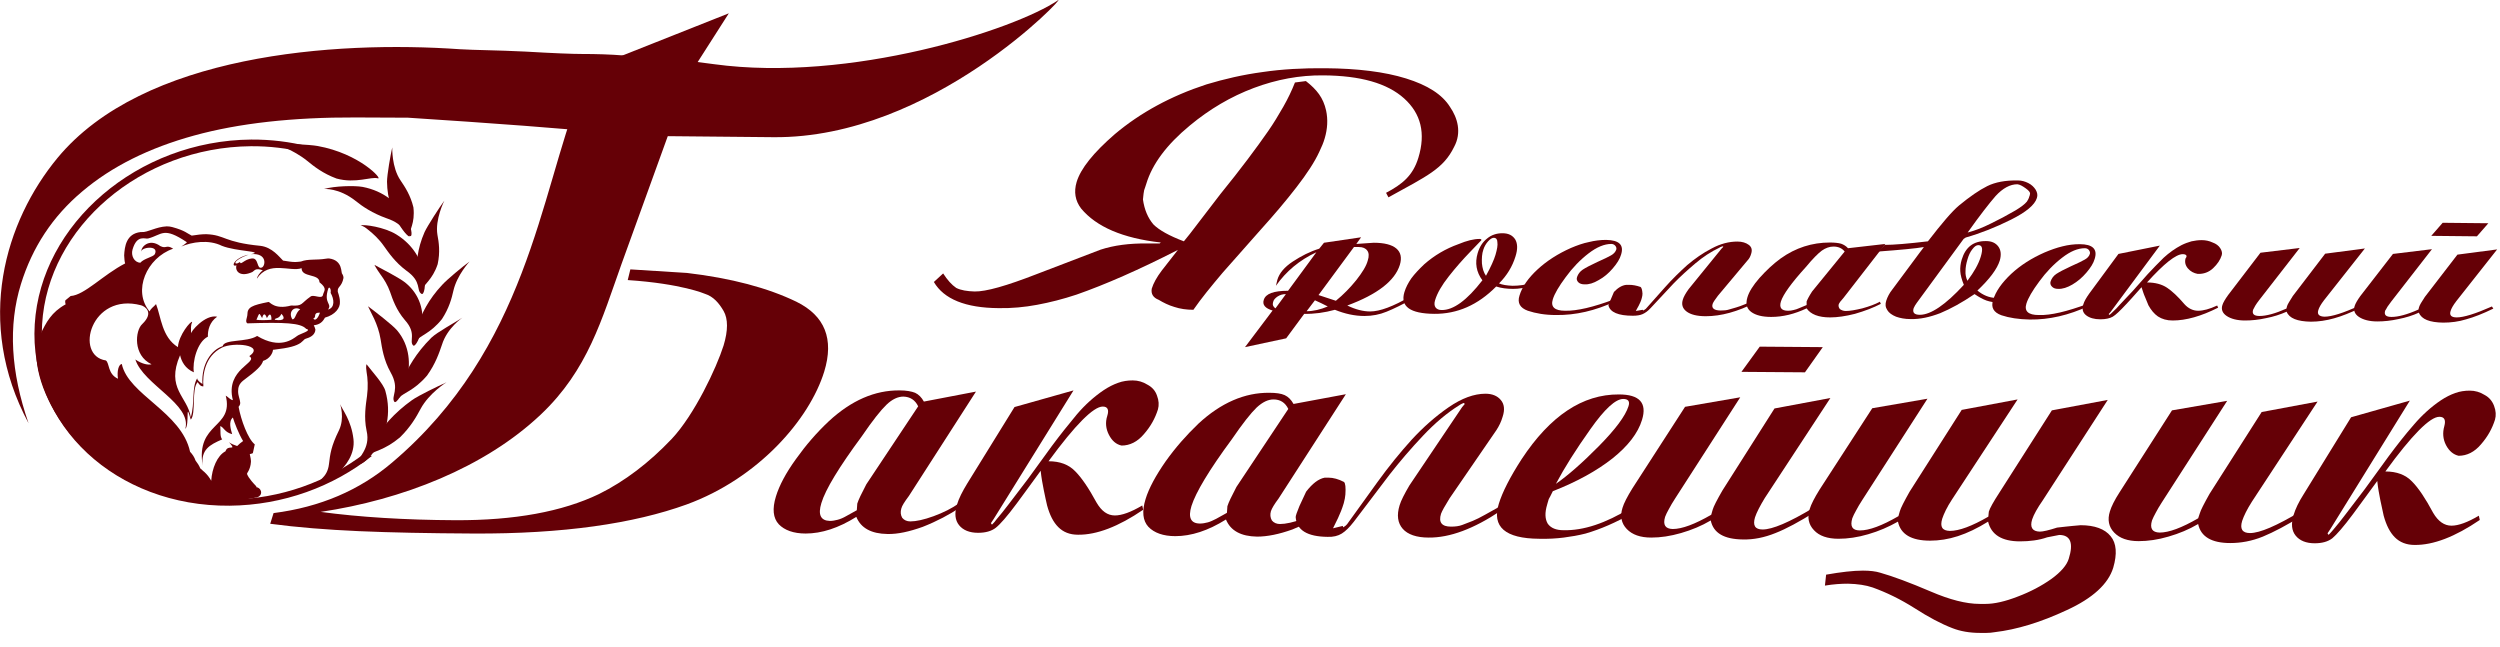
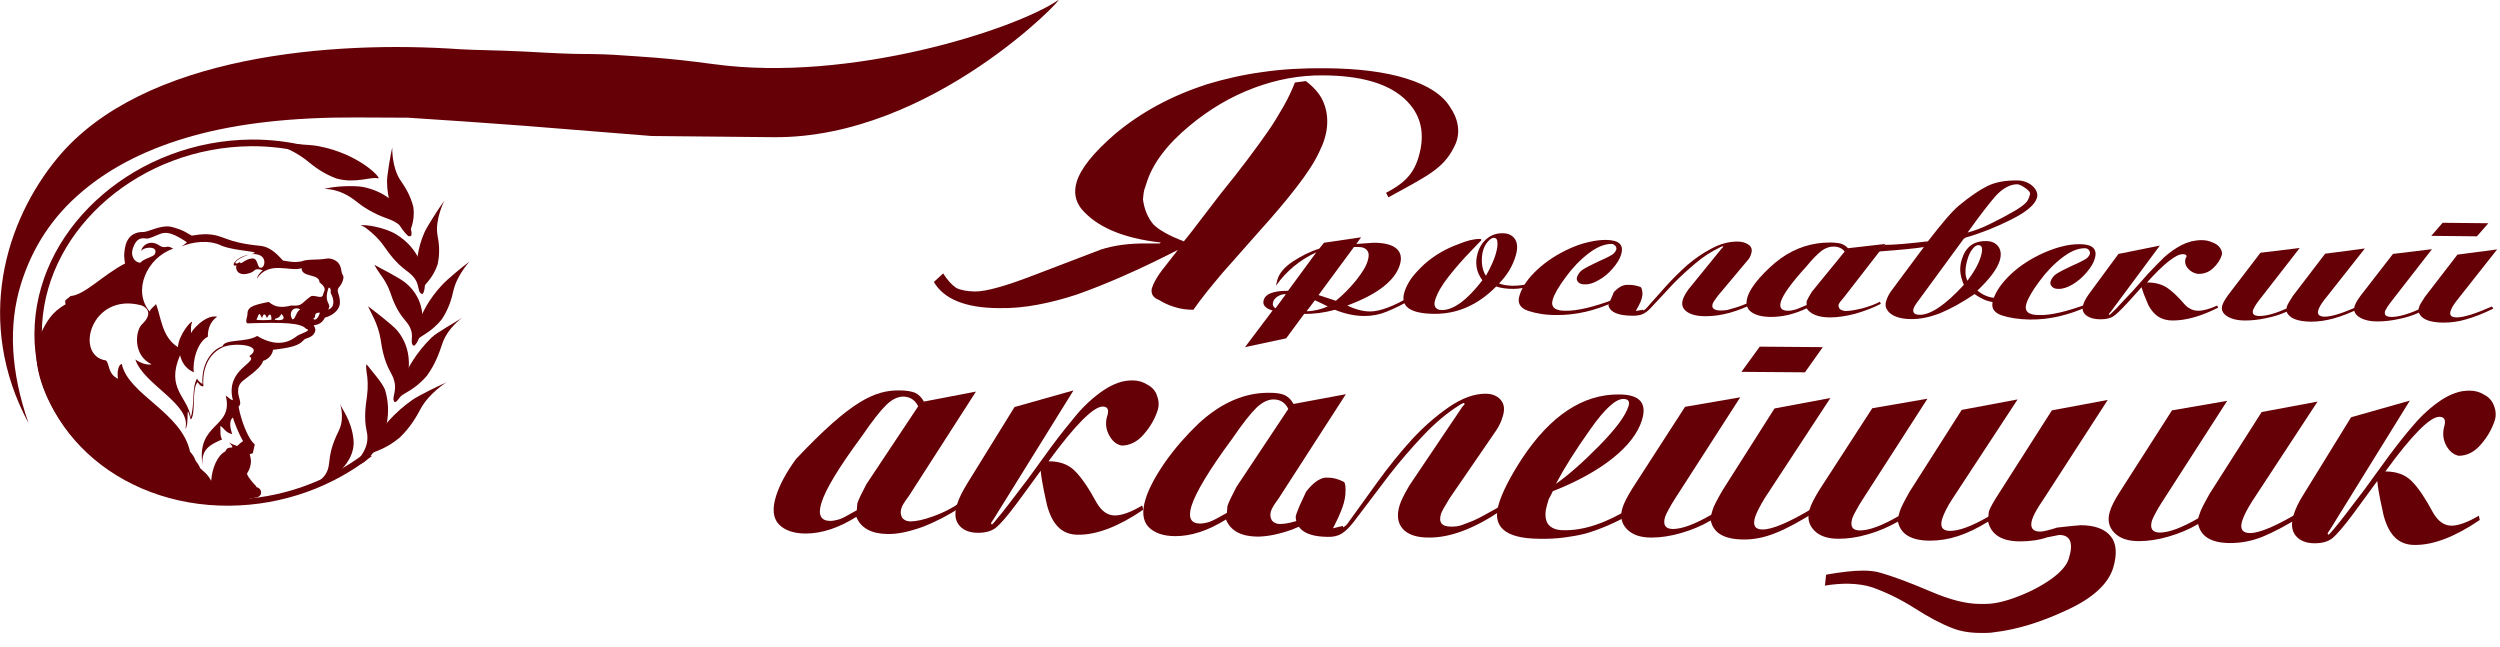
<svg xmlns="http://www.w3.org/2000/svg" width="170" height="44" viewBox="0 0 170 44" fill="none">
  <g clip-path="url(#clip0_219_61410)">
-     <path d="M66.366 26.628L61.805 33.725C61.514 34.114 61.336 34.388 61.288 34.582C61.223 34.809 61.239 35.019 61.352 35.213C61.482 35.375 61.676 35.456 61.902 35.456C62.29 35.456 62.824 35.342 63.487 35.1C64.15 34.857 64.733 34.566 65.234 34.211L65.299 34.502C64.571 34.987 63.73 35.439 62.743 35.827C61.837 36.151 61.045 36.328 60.349 36.312C59.249 36.296 58.538 35.908 58.23 35.148C57.017 35.908 55.869 36.28 54.785 36.28C53.96 36.28 53.346 36.054 52.957 35.65C52.569 35.229 52.504 34.599 52.763 33.758C52.99 33.014 53.443 32.157 54.122 31.22C54.801 30.266 55.545 29.409 56.354 28.649C57.891 27.226 59.492 26.531 61.174 26.547C61.627 26.547 61.983 26.612 62.226 26.709C62.468 26.822 62.662 27.016 62.824 27.307L66.366 26.628ZM62.436 27.63C62.226 27.194 61.886 26.984 61.433 26.968C61.061 26.968 60.673 27.145 60.285 27.517C59.896 27.889 59.33 28.6 58.602 29.668C57.05 31.769 56.128 33.289 55.853 34.211C55.61 35.003 55.804 35.407 56.435 35.423C56.597 35.423 56.791 35.391 56.969 35.342C57.147 35.294 57.341 35.213 57.535 35.1L58.263 34.696L58.295 34.243C58.376 33.984 58.586 33.548 58.91 32.933L62.436 27.63Z" fill="#650006" />
+     <path d="M66.366 26.628L61.805 33.725C61.514 34.114 61.336 34.388 61.288 34.582C61.223 34.809 61.239 35.019 61.352 35.213C61.482 35.375 61.676 35.456 61.902 35.456C62.29 35.456 62.824 35.342 63.487 35.1C64.15 34.857 64.733 34.566 65.234 34.211L65.299 34.502C64.571 34.987 63.73 35.439 62.743 35.827C61.837 36.151 61.045 36.328 60.349 36.312C59.249 36.296 58.538 35.908 58.23 35.148C57.017 35.908 55.869 36.28 54.785 36.28C53.96 36.28 53.346 36.054 52.957 35.65C52.569 35.229 52.504 34.599 52.763 33.758C52.99 33.014 53.443 32.157 54.122 31.22C57.891 27.226 59.492 26.531 61.174 26.547C61.627 26.547 61.983 26.612 62.226 26.709C62.468 26.822 62.662 27.016 62.824 27.307L66.366 26.628ZM62.436 27.63C62.226 27.194 61.886 26.984 61.433 26.968C61.061 26.968 60.673 27.145 60.285 27.517C59.896 27.889 59.33 28.6 58.602 29.668C57.05 31.769 56.128 33.289 55.853 34.211C55.61 35.003 55.804 35.407 56.435 35.423C56.597 35.423 56.791 35.391 56.969 35.342C57.147 35.294 57.341 35.213 57.535 35.1L58.263 34.696L58.295 34.243C58.376 33.984 58.586 33.548 58.91 32.933L62.436 27.63Z" fill="#650006" />
    <path d="M74.988 27.646C74.357 27.646 73.128 28.875 71.3 31.365C72.076 31.365 72.675 31.591 73.111 32.044C73.548 32.481 74.033 33.192 74.567 34.178C74.907 34.76 75.311 35.051 75.813 35.051C76.282 35.051 76.912 34.825 77.673 34.372L77.737 34.663C76.055 35.811 74.567 36.377 73.305 36.361C72.739 36.361 72.303 36.183 71.963 35.843C71.623 35.504 71.381 35.019 71.203 34.372C71.138 34.081 71.057 33.742 70.976 33.321C70.895 32.917 70.814 32.481 70.766 32.012L69.715 33.451L69.132 34.243C68.485 35.116 68 35.666 67.709 35.892C67.418 36.118 67.013 36.231 66.512 36.231C65.93 36.231 65.493 36.054 65.218 35.714C64.943 35.375 64.894 34.906 65.072 34.324C65.202 33.887 65.444 33.418 65.768 32.885L68.987 27.679L72.998 26.547L67.579 35.278L67.385 35.569C67.402 35.633 67.434 35.666 67.466 35.666C67.596 35.536 67.693 35.423 67.757 35.326C68.032 35.003 68.307 34.663 68.599 34.275L69.892 32.578L71.526 30.33C72.092 29.57 72.659 28.859 73.225 28.18C73.791 27.517 74.405 26.967 75.052 26.531C75.392 26.305 75.716 26.143 76.039 26.03C76.346 25.916 76.686 25.868 77.026 25.868C77.382 25.868 77.721 25.965 78.029 26.159C78.336 26.321 78.562 26.563 78.676 26.903C78.805 27.242 78.821 27.549 78.74 27.84C78.546 28.455 78.239 29.005 77.786 29.522C77.349 30.039 76.832 30.298 76.266 30.298C75.894 30.217 75.618 29.975 75.408 29.57C75.198 29.166 75.149 28.73 75.295 28.277C75.424 27.873 75.327 27.646 74.988 27.646Z" fill="#650006" />
    <path d="M91.519 26.806L86.941 33.903C86.65 34.291 86.488 34.566 86.423 34.76C86.359 34.986 86.375 35.197 86.488 35.391C86.618 35.552 86.812 35.633 87.038 35.633C87.426 35.633 87.944 35.52 88.623 35.278C89.286 35.035 89.869 34.744 90.37 34.388L90.435 34.679C89.707 35.164 88.85 35.617 87.879 36.005C86.973 36.328 86.181 36.49 85.485 36.49C84.385 36.474 83.674 36.086 83.366 35.326C82.153 36.086 81.005 36.458 79.921 36.458C79.096 36.458 78.481 36.231 78.093 35.827C77.705 35.407 77.64 34.776 77.899 33.936C78.126 33.192 78.595 32.335 79.258 31.381C79.937 30.427 80.681 29.587 81.49 28.811C83.027 27.388 84.644 26.693 86.31 26.709C86.763 26.709 87.119 26.757 87.362 26.87C87.604 26.984 87.798 27.178 87.96 27.469L91.519 26.806ZM87.604 27.808C87.394 27.372 87.054 27.162 86.601 27.162C86.229 27.162 85.857 27.339 85.453 27.711C85.065 28.083 84.499 28.794 83.771 29.861C82.218 31.963 81.312 33.483 81.021 34.404C80.778 35.197 80.972 35.601 81.603 35.601C81.765 35.601 81.959 35.569 82.137 35.52C82.315 35.472 82.509 35.375 82.703 35.278L83.431 34.873L83.463 34.421C83.544 34.162 83.755 33.725 84.078 33.111L87.604 27.808Z" fill="#650006" />
    <path d="M88.817 33.434C89.238 32.885 89.659 32.561 90.079 32.481C90.192 32.481 90.273 32.481 90.338 32.481C90.661 32.481 91.017 32.578 91.389 32.772C91.486 32.852 91.519 33.143 91.486 33.629C91.47 33.806 91.438 34 91.373 34.227C91.26 34.599 91.13 34.922 90.985 35.229C90.839 35.536 90.726 35.763 90.645 35.924L91.308 35.763L91.341 35.86C91.47 35.779 91.551 35.714 91.6 35.649L93.638 32.82C94.43 31.721 95.223 30.751 95.999 29.894C96.792 29.037 97.617 28.309 98.506 27.695C99.396 27.081 100.237 26.773 101.013 26.773C101.466 26.773 101.822 26.919 102.049 27.194C102.291 27.469 102.34 27.857 102.178 28.342C102.081 28.681 101.935 28.972 101.757 29.247L98.571 33.887C98.248 34.404 98.053 34.76 97.989 34.938C97.811 35.52 98.037 35.811 98.668 35.811C98.959 35.811 99.218 35.779 99.428 35.698L100.14 35.423C100.383 35.326 100.658 35.181 100.981 35.003L101.968 34.453L102.032 34.744C100.221 35.957 98.587 36.571 97.148 36.555C96.323 36.555 95.724 36.345 95.385 35.957C95.045 35.569 94.964 35.035 95.174 34.356C95.271 34.033 95.498 33.596 95.837 33.014L99.428 27.679L99.606 27.469C99.574 27.42 99.541 27.404 99.525 27.404C99.493 27.42 99.461 27.436 99.412 27.453C99.38 27.469 99.299 27.501 99.218 27.566C98.409 28.067 97.584 28.762 96.759 29.635C95.934 30.508 95.174 31.397 94.479 32.287L92.052 35.488C91.761 35.86 91.502 36.118 91.244 36.28C90.985 36.442 90.661 36.523 90.273 36.506C88.898 36.49 88.17 36.054 88.106 35.164C88.106 35.132 88.122 35.035 88.17 34.906L88.365 34.404L88.817 33.434Z" fill="#650006" />
    <path d="M110.864 34.55L110.977 34.906C109.877 35.536 108.826 35.989 107.823 36.28C107.322 36.409 106.836 36.49 106.335 36.555C105.833 36.619 105.284 36.652 104.653 36.636C102.356 36.619 101.434 35.827 101.919 34.259C102.162 33.467 102.679 32.448 103.472 31.22C105.413 28.277 107.613 26.806 110.088 26.822C111.495 26.822 112.012 27.404 111.657 28.552C111.382 29.457 110.702 30.33 109.651 31.171C108.583 32.012 107.241 32.755 105.591 33.402C105.445 33.693 105.364 33.871 105.316 33.936C105.267 34.114 105.219 34.243 105.203 34.324C105.041 34.873 105.057 35.294 105.251 35.617C105.461 35.908 105.817 36.054 106.319 36.054C107.677 36.086 109.182 35.585 110.864 34.55ZM105.801 32.901C106.594 32.351 107.58 31.494 108.713 30.346C109.845 29.198 110.524 28.293 110.735 27.63C110.848 27.291 110.718 27.129 110.379 27.129C109.861 27.129 109.117 27.808 108.147 29.182C107.16 30.573 106.383 31.802 105.801 32.901Z" fill="#650006" />
    <path d="M114.584 27.663L118.337 27.016L113.905 33.903C113.743 34.162 113.598 34.388 113.484 34.615C113.371 34.825 113.274 35.003 113.226 35.148C113.064 35.698 113.242 35.957 113.743 35.973C114.374 35.973 115.247 35.649 116.364 35.003L116.461 34.663C116.525 34.437 116.752 34 117.124 33.354L120.666 27.776L124.467 27.064L120.003 33.871C119.679 34.404 119.453 34.841 119.34 35.181C119.178 35.73 119.34 36.005 119.857 36.005C120.521 36.005 121.669 35.52 123.303 34.534L123.4 34.825C122.364 35.472 121.475 35.957 120.731 36.248C119.971 36.555 119.243 36.7 118.515 36.684C117.237 36.668 116.509 36.248 116.331 35.391C115.7 35.763 115.037 36.037 114.309 36.248C113.581 36.458 112.918 36.555 112.287 36.555C111.543 36.555 110.993 36.361 110.621 35.973C110.249 35.585 110.152 35.1 110.33 34.534C110.427 34.211 110.654 33.774 110.993 33.224L114.584 27.663ZM123.95 23.605L122.737 25.318L118.418 25.286L119.663 23.572L123.95 23.605Z" fill="#650006" />
    <path d="M127.314 27.76L131.067 27.113L126.635 34C126.473 34.259 126.327 34.485 126.214 34.712C126.101 34.922 126.004 35.1 125.955 35.245C125.794 35.795 125.955 36.07 126.473 36.07C127.104 36.07 127.977 35.746 129.093 35.1L129.19 34.76C129.255 34.534 129.481 34.097 129.854 33.434L133.396 27.873L137.197 27.161L132.733 33.968C132.393 34.485 132.183 34.938 132.069 35.278C131.908 35.827 132.069 36.086 132.587 36.102C133.218 36.102 134.091 35.779 135.207 35.132L135.24 34.792C135.305 34.566 135.547 34.13 135.968 33.483L139.526 27.905L143.327 27.194L138.912 34.017C138.54 34.55 138.297 34.986 138.184 35.326C138.022 35.86 138.2 36.134 138.701 36.151C138.928 36.151 139.332 36.054 139.882 35.876L140.464 35.811L140.933 35.763L141.483 35.714C142.438 35.714 143.133 35.973 143.521 36.458C143.926 36.943 143.974 37.67 143.699 38.608C143.36 39.707 142.308 40.678 140.545 41.486C138.782 42.31 137.148 42.812 135.628 42.989C135.45 43.022 135.256 43.038 135.078 43.038C134.884 43.038 134.755 43.038 134.641 43.038C133.93 43.038 133.299 42.925 132.765 42.715C132.005 42.424 131.148 41.971 130.193 41.356C129.223 40.742 128.285 40.289 127.346 39.95C126.877 39.788 126.311 39.707 125.664 39.691C125.195 39.691 124.677 39.724 124.095 39.821L124.176 39.077C125.179 38.899 126.02 38.802 126.683 38.802C127.152 38.802 127.557 38.85 127.864 38.947C128.721 39.19 129.854 39.61 131.293 40.225C132.571 40.775 133.687 41.066 134.625 41.066C134.803 41.066 134.932 41.066 135.013 41.066C135.612 41.066 136.34 40.904 137.213 40.564C138.07 40.241 138.831 39.837 139.494 39.368C140.141 38.899 140.545 38.43 140.675 37.994C141.014 36.927 140.788 36.377 140.028 36.377L139.203 36.539C138.653 36.733 138.022 36.813 137.359 36.813C136.129 36.813 135.402 36.361 135.191 35.471C134.463 35.924 133.784 36.248 133.137 36.458C132.49 36.668 131.859 36.765 131.245 36.765C129.967 36.765 129.239 36.328 129.061 35.471C128.43 35.827 127.767 36.118 127.039 36.328C126.327 36.539 125.648 36.636 125.017 36.636C124.273 36.636 123.707 36.442 123.351 36.054C122.979 35.666 122.882 35.181 123.06 34.615C123.157 34.291 123.383 33.855 123.723 33.305L127.314 27.76Z" fill="#650006" />
    <path d="M147.695 27.905L151.447 27.258L147.015 34.146C146.853 34.404 146.708 34.631 146.595 34.857C146.481 35.067 146.384 35.261 146.336 35.391C146.174 35.94 146.352 36.199 146.853 36.215C147.484 36.215 148.358 35.892 149.474 35.245L149.587 34.906C149.652 34.679 149.878 34.243 150.25 33.58L153.793 28.018L157.594 27.307L153.129 34.114C152.79 34.647 152.579 35.084 152.466 35.423C152.304 35.957 152.466 36.248 153 36.248C153.663 36.248 154.795 35.763 156.445 34.776L156.542 35.067C155.507 35.714 154.617 36.183 153.873 36.49C153.113 36.797 152.385 36.927 151.657 36.927C150.38 36.927 149.652 36.49 149.474 35.633C148.843 36.005 148.18 36.28 147.452 36.49C146.74 36.7 146.061 36.797 145.43 36.797C144.686 36.797 144.136 36.603 143.764 36.215C143.392 35.827 143.295 35.342 143.473 34.776C143.57 34.453 143.78 34.017 144.136 33.467L147.695 27.905Z" fill="#650006" />
    <path d="M165.875 28.342C165.245 28.342 164.015 29.57 162.204 32.06C162.98 32.06 163.579 32.286 164.015 32.739C164.452 33.176 164.937 33.903 165.455 34.873C165.795 35.455 166.215 35.746 166.7 35.746C167.169 35.746 167.8 35.52 168.56 35.067L168.625 35.358C166.943 36.506 165.455 37.072 164.193 37.056C163.643 37.056 163.19 36.878 162.851 36.539C162.511 36.199 162.268 35.714 162.09 35.067C162.026 34.776 161.945 34.421 161.864 34.017C161.783 33.612 161.702 33.176 161.654 32.707L160.602 34.146L160.02 34.938C159.373 35.811 158.888 36.361 158.597 36.603C158.305 36.83 157.901 36.943 157.4 36.943C156.817 36.943 156.381 36.765 156.106 36.425C155.831 36.086 155.782 35.617 155.96 35.035C156.089 34.599 156.316 34.13 156.656 33.596L159.874 28.374L163.87 27.242L158.467 35.973L158.273 36.264C158.305 36.328 158.322 36.361 158.354 36.361C158.483 36.231 158.58 36.118 158.661 36.021C158.936 35.698 159.211 35.358 159.502 34.97L160.796 33.273L162.43 31.026C162.996 30.266 163.562 29.538 164.145 28.875C164.711 28.212 165.325 27.663 165.972 27.226C166.312 27 166.636 26.838 166.959 26.725C167.266 26.612 167.606 26.563 167.946 26.563C168.302 26.563 168.641 26.66 168.949 26.854C169.256 27.016 169.466 27.258 169.596 27.598C169.725 27.938 169.741 28.245 169.66 28.536C169.466 29.15 169.159 29.7 168.706 30.217C168.269 30.735 167.752 30.993 167.186 30.993C166.83 30.912 166.539 30.67 166.328 30.266C166.118 29.861 166.086 29.425 166.215 28.972C166.328 28.552 166.215 28.342 165.875 28.342Z" fill="#650006" />
    <path fill-rule="evenodd" clip-rule="evenodd" d="M1.941 28.778C-1.747 21.891 0.356 15.036 3.914 10.735C9.737 3.702 22.71 2.748 31.266 3.347C32.285 3.411 33.79 3.411 35.731 3.508C37.672 3.622 38.95 3.67 39.548 3.67C40.583 3.67 41.521 3.702 42.346 3.767C43.188 3.832 45.29 3.913 48.558 4.365C57.794 5.626 69.003 2.021 71.947 0.016C72.626 -0.453 63.39 9.426 52.601 9.329L44.304 9.248L35.65 8.553L31.849 8.278L27.74 8.003L24.182 7.987C19.928 7.971 16.256 8.375 13.199 9.216C10.142 10.056 7.602 11.317 5.597 13.015C3.575 14.713 2.2 16.814 1.423 19.32C0.55 22.133 0.728 25.286 1.941 28.778Z" fill="#650006" />
-     <path fill-rule="evenodd" clip-rule="evenodd" d="M42.864 18.318L46.714 18.56C49.739 18.916 52.213 19.579 54.154 20.517C56.095 21.471 56.726 23.055 56.047 25.27C55.044 28.52 51.566 32.529 46.681 34.307C43.107 35.601 38.303 36.312 32.172 36.28C29.164 36.264 26.576 36.215 24.392 36.118C22.209 36.021 20.203 35.86 18.375 35.617L18.602 34.89C21.772 34.485 24.457 33.337 26.673 31.446C35.828 23.686 36.734 13.225 39.403 6.419C40.147 4.527 41.829 3.977 42.427 3.735L49.56 0.905L46.956 4.98L42.266 17.946C40.923 21.697 39.985 25.157 36.766 28.196C32.949 31.802 27.336 33.984 21.804 34.809C24.441 35.164 27.514 35.358 30.975 35.375C34.987 35.391 38.238 34.792 40.729 33.596C42.492 32.723 44.142 31.462 45.678 29.845C47.215 28.212 48.719 25.027 49.205 23.491C49.512 22.473 49.512 21.681 49.205 21.147C48.897 20.614 48.509 20.161 47.943 19.983C47.943 19.983 46.358 19.288 42.686 19.045L42.864 18.318Z" fill="#650006" />
    <path d="M2.863 22.053C3.251 15.424 9.608 10.008 17.065 9.943C19.604 9.927 21.933 10.541 23.891 11.608C24.036 11.511 24.182 11.398 24.327 11.301C22.257 10.137 19.782 9.474 17.081 9.49C13.231 9.523 9.657 10.945 6.988 13.225C4.319 15.505 2.572 18.625 2.362 22.053C2.151 25.48 3.542 28.584 5.936 30.815C8.33 33.047 11.759 34.421 15.609 34.388C19.265 34.356 22.678 33.079 25.282 31.009C25.12 30.961 24.958 30.88 24.797 30.831C22.289 32.739 19.087 33.936 15.641 33.968C8.185 34 2.475 28.681 2.863 22.053Z" fill="#650006" />
    <path fill-rule="evenodd" clip-rule="evenodd" d="M24.926 24.769C25.265 25.221 26.074 26.094 26.204 26.579C27.093 29.732 24.489 31.899 24.376 31.527C24.246 31.106 25.233 30.573 24.926 29.279C24.732 28.358 24.877 27.533 24.958 26.919C25.039 26.305 25.007 25.723 24.926 25.286C24.861 24.866 24.926 24.769 24.926 24.769Z" fill="#650006" />
    <path fill-rule="evenodd" clip-rule="evenodd" d="M31.444 21.6C30.927 21.939 29.73 22.586 29.341 22.958C27.255 25.011 26.883 27.355 27.142 27.048C27.449 26.693 28.145 26.579 29.034 25.545C29.616 24.736 29.859 24.009 30.053 23.443C30.409 22.295 31.444 21.6 31.444 21.6Z" fill="#650006" />
    <path fill-rule="evenodd" clip-rule="evenodd" d="M30.361 25.997C29.795 26.256 28.468 26.887 28.015 27.21C25.573 28.94 24.748 31.22 25.055 30.961C25.427 30.654 26.123 30.637 27.19 29.748C27.918 29.037 28.306 28.358 28.598 27.808C29.18 26.725 30.361 25.997 30.361 25.997Z" fill="#650006" />
    <path fill-rule="evenodd" clip-rule="evenodd" d="M31.93 17.784C31.46 18.124 30.409 18.997 30.07 19.369C28.209 21.341 28.096 23.443 28.323 23.152C28.581 22.812 29.277 22.667 30.053 21.697C30.538 20.953 30.716 20.29 30.83 19.773C31.072 18.706 31.93 17.784 31.93 17.784Z" fill="#650006" />
    <path fill-rule="evenodd" clip-rule="evenodd" d="M25.459 18.011C25.977 18.285 27.158 18.9 27.546 19.207C29.665 20.905 28.355 23.75 28.096 23.491C27.789 23.184 28.371 22.699 27.53 21.762C26.948 21.082 26.705 20.371 26.527 19.854C26.365 19.401 26.123 18.997 25.88 18.674C25.589 18.269 25.459 18.011 25.459 18.011Z" fill="#650006" />
    <path fill-rule="evenodd" clip-rule="evenodd" d="M30.215 13.645C29.892 14.082 29.067 15.359 28.872 15.78C27.853 18.075 28.581 20.064 28.678 19.741C28.792 19.352 29.406 19.045 29.762 17.962C29.94 17.138 29.843 16.475 29.746 15.973C29.568 14.923 30.215 13.645 30.215 13.645Z" fill="#650006" />
    <path fill-rule="evenodd" clip-rule="evenodd" d="M24.505 15.327C24.764 15.246 26.139 15.44 26.948 15.941C29.342 17.412 28.986 20.193 28.662 19.983C28.274 19.741 28.727 19.175 27.627 18.399C26.867 17.833 26.43 17.186 26.107 16.733C25.783 16.265 25.363 15.877 25.007 15.602C24.683 15.327 24.505 15.327 24.505 15.327Z" fill="#650006" />
    <path fill-rule="evenodd" clip-rule="evenodd" d="M25.023 20.824C25.492 21.18 26.657 22.069 26.996 22.457C28.808 24.607 27.045 27.63 26.818 27.323C26.56 26.951 27.223 26.483 26.56 25.318C26.09 24.478 25.977 23.669 25.88 23.071C25.799 22.554 25.621 22.069 25.444 21.681C25.201 21.196 25.023 20.824 25.023 20.824Z" fill="#650006" />
    <path fill-rule="evenodd" clip-rule="evenodd" d="M22.03 12.853C22.758 12.643 24.101 12.611 24.651 12.708C27.611 13.274 28.274 16.168 27.886 16.054C27.417 15.925 27.627 15.294 26.285 14.842C25.33 14.502 24.635 14.033 24.182 13.662C23.033 12.756 22.03 12.853 22.03 12.853Z" fill="#650006" />
    <path fill-rule="evenodd" clip-rule="evenodd" d="M26.673 10.024C26.559 10.509 26.317 11.899 26.317 12.352C26.333 14.729 27.902 16.362 27.854 16.038C27.805 15.65 28.242 15.214 28.112 14.098C27.918 13.29 27.546 12.724 27.239 12.271C26.624 11.382 26.673 10.024 26.673 10.024Z" fill="#650006" />
    <path fill-rule="evenodd" clip-rule="evenodd" d="M18.698 9.765C19.313 9.749 21.06 9.83 21.594 9.927C24.473 10.444 26.074 12.239 25.686 12.126C25.233 11.996 24.198 12.498 22.888 12.142C21.966 11.802 21.351 11.317 20.898 10.945C19.944 10.169 18.698 9.765 18.698 9.765Z" fill="#650006" />
    <path fill-rule="evenodd" clip-rule="evenodd" d="M23.13 27.485C23.276 27.857 23.89 28.584 24.036 29.861C24.262 31.85 21.561 33.224 21.578 32.95C21.594 32.626 22.257 32.529 22.37 31.559C22.451 30.864 22.516 30.346 23.049 29.263C23.454 28.423 23.13 27.485 23.13 27.485Z" fill="#650006" />
    <path d="M94.414 13.419L94.252 13.112C95.352 12.53 96.08 11.948 96.452 10.719C96.954 9.07 96.63 7.728 95.481 6.693C94.333 5.659 92.505 5.141 89.982 5.125C88.381 5.109 86.812 5.4 85.259 5.982C83.706 6.564 82.25 7.421 80.908 8.536C79.339 9.83 78.352 11.156 77.948 12.498C77.883 12.675 77.851 12.821 77.802 12.934C77.77 13.047 77.754 13.257 77.721 13.565C77.818 14.26 78.061 14.826 78.433 15.262C78.821 15.65 79.517 16.038 80.503 16.41L80.908 15.909L82.978 13.209C84.385 11.479 85.453 10.04 86.229 8.924C86.601 8.391 86.941 7.825 87.265 7.259C87.588 6.693 87.847 6.144 88.057 5.61L88.801 5.513C89.545 6.095 89.982 6.645 90.176 7.518C90.305 8.116 90.273 8.763 90.079 9.409C89.998 9.701 89.869 9.992 89.723 10.299C89.4 11.01 88.866 11.819 88.154 12.74C87.442 13.662 86.634 14.615 85.728 15.618L83.14 18.544C82.364 19.466 81.684 20.29 81.15 21.066C80.681 21.066 80.245 21.002 79.856 20.872C79.468 20.759 79.112 20.581 78.789 20.387C78.417 20.242 78.255 19.983 78.32 19.627C78.433 19.256 78.659 18.851 78.999 18.399L80.099 16.992C77.446 18.35 75.15 19.352 73.209 20.032C72.287 20.339 71.397 20.565 70.523 20.727C69.666 20.888 68.793 20.969 67.903 20.953C65.655 20.937 64.183 20.339 63.503 19.175L64.134 18.593C64.425 19.045 64.717 19.369 65.024 19.579C65.347 19.741 65.768 19.805 66.269 19.821C67.046 19.838 68.453 19.433 70.491 18.641L74.842 16.976C75.732 16.685 76.783 16.539 78.045 16.555H78.854L78.934 16.491C76.346 16.2 74.551 15.424 73.516 14.179C73.111 13.645 73.014 13.047 73.209 12.384C73.483 11.463 74.357 10.38 75.813 9.118C77.543 7.663 79.614 6.532 82.04 5.739C83.269 5.368 84.531 5.077 85.857 4.899C87.168 4.705 88.607 4.624 90.128 4.64C92.327 4.656 94.155 4.883 95.611 5.335C97.067 5.788 98.07 6.418 98.603 7.275C99.105 8.003 99.412 9.005 98.878 9.992C98.15 11.479 97.05 11.964 94.414 13.419Z" fill="#650006" />
    <path d="M90.031 16.507L92.554 16.135L92.23 16.588L93.411 16.507C94.123 16.507 94.64 16.636 94.948 16.895C95.255 17.154 95.336 17.526 95.19 18.011C94.851 19.094 93.67 20.015 91.616 20.775C92.182 21.05 92.699 21.179 93.168 21.179C93.832 21.179 94.737 20.84 95.902 20.161L96.031 20.339C95.708 20.517 95.401 20.678 95.109 20.824C94.802 20.969 94.543 21.099 94.285 21.196C93.816 21.39 93.314 21.487 92.78 21.487C92.117 21.487 91.454 21.341 90.775 21.066C90.063 21.26 89.367 21.357 88.688 21.341L87.459 23.006L84.66 23.605L86.537 21.115C86.035 20.969 85.825 20.727 85.938 20.387C86.068 19.967 86.618 19.773 87.588 19.773L89.513 17.154C88.365 17.687 87.459 18.447 86.763 19.433L86.86 19.029C86.99 18.576 87.346 18.156 87.912 17.784C88.478 17.412 89.076 17.105 89.707 16.911L90.031 16.507ZM89.659 20.064L90.839 20.452C91.357 20.032 91.81 19.563 92.23 19.045C92.635 18.528 92.91 18.091 93.007 17.72C93.104 17.428 93.088 17.186 92.974 17.041C92.861 16.879 92.667 16.798 92.408 16.798H92.069L89.659 20.064ZM88.85 21.163C89.303 21.163 89.788 21.05 90.289 20.84L89.836 20.613L89.416 20.419L88.85 21.163ZM87.442 19.999C87.232 19.999 87.054 20.048 86.876 20.161C86.715 20.274 86.601 20.387 86.569 20.549C86.52 20.727 86.569 20.856 86.731 20.969L87.442 19.999Z" fill="#650006" />
    <path d="M104.135 19.256V19.433C103.698 19.579 103.278 19.644 102.89 19.644C102.469 19.644 102.081 19.595 101.741 19.482C100.496 20.743 99.089 21.357 97.52 21.341C95.886 21.325 95.207 20.84 95.498 19.87C95.595 19.547 95.757 19.239 95.967 18.932C96.193 18.625 96.484 18.318 96.84 17.978C97.536 17.364 98.312 16.911 99.169 16.604C99.752 16.361 100.221 16.248 100.609 16.248C100.706 16.248 100.738 16.281 100.738 16.329L99.962 17.138C99.477 17.639 98.992 18.189 98.522 18.787C98.037 19.401 97.73 19.935 97.584 20.42C97.52 20.63 97.536 20.791 97.617 20.905C97.698 21.018 97.843 21.082 98.021 21.082C98.83 21.099 99.752 20.42 100.803 19.061C100.383 18.496 100.286 17.881 100.48 17.218C100.609 16.782 100.819 16.459 101.127 16.216C101.418 15.973 101.774 15.86 102.162 15.86C102.582 15.86 102.857 16.006 103.035 16.281C103.197 16.556 103.213 16.944 103.051 17.445C102.841 18.124 102.469 18.738 101.935 19.272C102.162 19.369 102.453 19.417 102.857 19.433C103.294 19.433 103.731 19.369 104.135 19.256ZM101.046 18.754C101.385 18.14 101.596 17.655 101.693 17.332C101.806 16.944 101.854 16.669 101.822 16.475C101.822 16.281 101.741 16.184 101.596 16.168C101.466 16.168 101.337 16.248 101.191 16.41C101.046 16.572 100.933 16.766 100.868 16.976C100.771 17.251 100.755 17.574 100.771 17.914C100.803 18.237 100.884 18.528 101.046 18.754Z" fill="#650006" />
    <path d="M109.764 20.355L109.829 20.5C108.47 21.131 107.144 21.438 105.817 21.422C105.057 21.422 104.426 21.309 103.892 21.131C103.359 20.937 103.165 20.597 103.326 20.096C103.504 19.498 103.925 18.9 104.556 18.318C105.186 17.736 105.947 17.251 106.82 16.863C107.241 16.685 107.645 16.539 108.049 16.459C108.438 16.361 108.842 16.313 109.214 16.313C110.104 16.329 110.443 16.652 110.233 17.315C110.152 17.606 109.958 17.914 109.667 18.253C109.376 18.593 109.068 18.851 108.713 19.045C108.357 19.256 108.049 19.352 107.742 19.336C107.564 19.336 107.419 19.288 107.322 19.191C107.225 19.094 107.192 18.965 107.241 18.835C107.305 18.641 107.435 18.463 107.629 18.334C107.823 18.205 108.163 18.027 108.616 17.817C109.085 17.606 109.392 17.461 109.554 17.364C109.732 17.267 109.861 17.121 109.91 16.96C109.926 16.879 109.91 16.798 109.845 16.717C109.78 16.636 109.683 16.588 109.57 16.588C109.101 16.588 108.583 16.798 108.017 17.235C107.451 17.671 106.933 18.205 106.464 18.851C105.995 19.482 105.704 19.983 105.591 20.355C105.429 20.872 105.72 21.131 106.432 21.131C107.241 21.147 108.341 20.888 109.764 20.355Z" fill="#650006" />
    <path d="M109.748 19.854C110.023 19.563 110.298 19.401 110.589 19.369C110.67 19.369 110.735 19.369 110.783 19.369C111.026 19.369 111.285 19.417 111.56 19.514C111.624 19.563 111.673 19.708 111.689 19.967C111.689 20.064 111.673 20.161 111.64 20.274C111.592 20.468 111.511 20.63 111.43 20.791C111.349 20.953 111.268 21.066 111.236 21.147L111.705 21.066L111.738 21.115C111.818 21.066 111.883 21.034 111.915 21.002L113.209 19.547C113.711 18.981 114.228 18.479 114.73 18.027C115.248 17.59 115.797 17.202 116.396 16.895C116.994 16.572 117.577 16.426 118.143 16.426C118.466 16.426 118.725 16.507 118.919 16.652C119.113 16.798 119.162 16.992 119.081 17.251C119.032 17.428 118.952 17.59 118.822 17.72L116.817 20.112C116.606 20.387 116.493 20.565 116.461 20.662C116.364 20.953 116.558 21.115 117.011 21.115C117.221 21.115 117.415 21.099 117.561 21.05L118.062 20.905C118.224 20.856 118.418 20.791 118.644 20.694L119.324 20.419L119.388 20.565C118.159 21.196 117.027 21.503 115.992 21.503C115.393 21.503 114.956 21.39 114.681 21.179C114.406 20.969 114.326 20.694 114.439 20.355C114.487 20.193 114.617 19.951 114.827 19.66L117.075 16.895L117.189 16.782C117.156 16.75 117.14 16.75 117.124 16.75C117.108 16.75 117.075 16.766 117.043 16.782C117.011 16.782 116.962 16.814 116.914 16.846C116.364 17.105 115.814 17.461 115.28 17.914C114.746 18.366 114.245 18.819 113.792 19.288L112.239 20.953C112.061 21.147 111.883 21.276 111.705 21.357C111.527 21.438 111.301 21.47 111.026 21.47C110.039 21.47 109.489 21.228 109.376 20.775C109.376 20.759 109.376 20.71 109.408 20.646L109.522 20.387L109.748 19.854Z" fill="#650006" />
    <path d="M128.204 16.588L125.357 20.258C125.179 20.452 125.066 20.597 125.033 20.694C125.001 20.808 125.033 20.921 125.114 21.018C125.228 21.099 125.357 21.147 125.519 21.147C125.794 21.147 126.166 21.082 126.635 20.969C127.104 20.84 127.508 20.694 127.832 20.517L127.896 20.662C127.395 20.921 126.813 21.147 126.133 21.341C125.503 21.503 124.936 21.584 124.451 21.584C123.659 21.584 123.125 21.373 122.85 20.969C122.025 21.357 121.232 21.551 120.44 21.551C119.841 21.551 119.388 21.438 119.081 21.212C118.774 20.985 118.693 20.662 118.822 20.226C118.935 19.837 119.21 19.401 119.647 18.9C120.084 18.415 120.553 17.962 121.087 17.574C122.106 16.846 123.222 16.491 124.435 16.491C124.758 16.491 125.017 16.523 125.195 16.572C125.373 16.636 125.535 16.733 125.664 16.879L128.204 16.588ZM125.438 17.105C125.26 16.879 125.001 16.766 124.678 16.766C124.403 16.766 124.144 16.863 123.885 17.041C123.626 17.235 123.27 17.59 122.801 18.156C121.815 19.239 121.248 20.032 121.103 20.5C120.973 20.921 121.135 21.131 121.588 21.131C121.718 21.131 121.847 21.115 121.96 21.082C122.09 21.05 122.219 21.018 122.348 20.953L122.85 20.743V20.5C122.898 20.371 123.012 20.145 123.222 19.821L125.438 17.105Z" fill="#650006" />
    <path d="M133.525 16.248L130.339 20.597C130.258 20.694 130.193 20.824 130.129 20.953C130.032 21.26 130.177 21.406 130.549 21.406C131.293 21.406 132.296 20.727 133.542 19.369C133.396 19.013 133.315 18.706 133.299 18.447C133.283 18.188 133.315 17.93 133.396 17.655C133.655 16.798 134.205 16.378 135.062 16.394C135.434 16.394 135.709 16.523 135.887 16.766C136.065 17.008 136.097 17.332 135.984 17.72C135.806 18.285 135.305 18.965 134.464 19.757C134.852 20.08 135.272 20.242 135.693 20.258C135.855 20.258 136.065 20.226 136.34 20.145L135.968 20.597C135.741 20.565 135.58 20.549 135.466 20.533C135.353 20.517 135.224 20.484 135.078 20.436C134.852 20.355 134.577 20.209 134.269 19.999C133.412 20.581 132.636 21.002 131.94 21.293C131.228 21.567 130.565 21.713 129.918 21.697C129.53 21.697 129.207 21.632 128.932 21.535C128.657 21.422 128.446 21.276 128.333 21.082C128.204 20.888 128.188 20.678 128.268 20.436C128.349 20.193 128.479 19.934 128.673 19.692L130.582 17.121L130.695 16.976L130.824 16.798C130.274 16.895 129.239 16.992 127.719 17.105L128.155 16.652C128.754 16.652 129.74 16.572 131.099 16.41C132.037 15.197 132.733 14.373 133.218 13.969C133.946 13.37 134.577 12.934 135.127 12.659C135.677 12.384 136.372 12.255 137.229 12.271C137.472 12.271 137.699 12.336 137.925 12.449C138.151 12.562 138.313 12.724 138.426 12.902C138.54 13.096 138.572 13.274 138.507 13.467C138.362 13.936 137.779 14.421 136.744 14.939C135.709 15.456 134.69 15.86 133.671 16.151L133.525 16.248ZM133.8 15.812C134.091 15.731 134.35 15.65 134.593 15.553C134.836 15.456 135.094 15.343 135.385 15.197C135.919 14.939 136.469 14.648 137.052 14.308C137.424 14.082 137.682 13.888 137.828 13.71C137.893 13.613 137.957 13.5 137.99 13.37C138.022 13.29 138.038 13.241 138.038 13.193C138.071 13.096 137.974 12.966 137.747 12.805C137.521 12.643 137.343 12.546 137.181 12.53C136.696 12.53 136.194 12.789 135.693 13.338C135.272 13.823 134.625 14.648 133.8 15.812ZM133.784 19.094C134.237 18.496 134.544 17.946 134.69 17.461C134.852 16.927 134.803 16.669 134.528 16.669C134.399 16.669 134.269 16.75 134.124 16.944C133.978 17.121 133.865 17.364 133.784 17.655C133.703 17.93 133.655 18.188 133.655 18.431C133.639 18.657 133.687 18.884 133.784 19.094Z" fill="#650006" />
    <path d="M141.969 20.662L142.033 20.808C140.675 21.438 139.348 21.745 138.022 21.729C137.262 21.713 136.631 21.616 136.097 21.438C135.563 21.244 135.369 20.905 135.531 20.403C135.709 19.805 136.129 19.223 136.76 18.625C137.407 18.027 138.151 17.558 139.025 17.17C139.445 16.992 139.85 16.846 140.254 16.75C140.642 16.652 141.03 16.604 141.419 16.604C142.308 16.604 142.648 16.944 142.438 17.606C142.357 17.897 142.163 18.205 141.872 18.544C141.58 18.884 141.273 19.142 140.917 19.352C140.578 19.547 140.254 19.66 139.947 19.643C139.769 19.643 139.623 19.595 139.526 19.482C139.429 19.385 139.397 19.256 139.445 19.126C139.51 18.932 139.639 18.754 139.833 18.625C140.028 18.496 140.367 18.318 140.82 18.108C141.289 17.897 141.597 17.752 141.758 17.655C141.936 17.558 142.066 17.428 142.114 17.251C142.13 17.17 142.114 17.105 142.049 17.008C141.985 16.927 141.888 16.879 141.774 16.879C141.289 16.879 140.788 17.089 140.222 17.526C139.656 17.962 139.138 18.496 138.669 19.142C138.2 19.773 137.909 20.274 137.795 20.646C137.634 21.163 137.925 21.422 138.637 21.422C139.445 21.454 140.561 21.179 141.969 20.662Z" fill="#650006" />
    <path d="M148.423 17.283C147.97 17.283 147.161 17.914 145.996 19.207C146.562 19.207 147.015 19.336 147.355 19.563C147.695 19.789 148.099 20.161 148.536 20.678C148.811 20.985 149.134 21.131 149.474 21.131C149.814 21.131 150.25 21.018 150.768 20.775L150.833 20.921C149.684 21.503 148.649 21.794 147.743 21.794C147.339 21.794 147.015 21.697 146.74 21.519C146.482 21.341 146.271 21.082 146.093 20.759C146.029 20.614 145.948 20.42 145.867 20.209C145.77 19.999 145.705 19.773 145.624 19.53L144.961 20.274L144.589 20.678C144.168 21.131 143.861 21.422 143.667 21.535C143.473 21.648 143.182 21.713 142.826 21.713C142.405 21.713 142.082 21.616 141.855 21.438C141.629 21.26 141.564 21.018 141.661 20.711C141.726 20.484 141.872 20.242 142.066 19.967L144.055 17.267L146.87 16.701L143.521 21.212L143.392 21.357C143.408 21.39 143.424 21.406 143.457 21.406C143.538 21.341 143.602 21.276 143.651 21.228C143.829 21.066 144.007 20.889 144.185 20.678L145.01 19.805L146.045 18.641C146.401 18.253 146.773 17.881 147.129 17.526C147.501 17.186 147.905 16.895 148.342 16.669C148.568 16.556 148.795 16.475 149.021 16.41C149.247 16.362 149.474 16.329 149.717 16.329C149.975 16.329 150.218 16.378 150.461 16.491C150.687 16.572 150.865 16.701 150.978 16.879C151.091 17.057 151.124 17.218 151.075 17.364C150.978 17.671 150.784 17.962 150.493 18.237C150.202 18.512 149.846 18.641 149.442 18.625C149.183 18.576 148.956 18.463 148.778 18.253C148.6 18.043 148.552 17.817 148.617 17.574C148.762 17.396 148.665 17.283 148.423 17.283Z" fill="#650006" />
    <path d="M153.712 17.186L156.381 16.863L153.615 20.419C153.518 20.549 153.421 20.678 153.356 20.791C153.291 20.905 153.243 21.002 153.21 21.066C153.13 21.341 153.259 21.487 153.647 21.487C154.1 21.487 154.715 21.325 155.475 20.985L155.523 20.808C155.556 20.694 155.701 20.468 155.912 20.128L158.111 17.251L160.813 16.895L158.031 20.419C157.82 20.694 157.691 20.921 157.642 21.099C157.561 21.373 157.691 21.519 158.063 21.535C158.548 21.535 159.341 21.293 160.457 20.775L160.554 20.921C159.842 21.26 159.244 21.503 158.71 21.648C158.192 21.794 157.659 21.875 157.141 21.875C156.219 21.858 155.669 21.648 155.491 21.196C155.054 21.39 154.601 21.535 154.1 21.632C153.599 21.745 153.113 21.794 152.66 21.794C152.127 21.794 151.706 21.681 151.415 21.487C151.124 21.293 151.027 21.034 151.124 20.743C151.172 20.581 151.302 20.355 151.512 20.064L153.712 17.186Z" fill="#650006" />
    <path d="M162.721 17.267L165.374 16.944L162.608 20.5C162.511 20.63 162.414 20.759 162.349 20.856C162.285 20.969 162.236 21.066 162.188 21.131C162.107 21.422 162.252 21.551 162.624 21.551C163.077 21.551 163.692 21.39 164.452 21.05L164.501 20.872C164.533 20.759 164.662 20.533 164.889 20.193L167.105 17.315L169.806 16.96L167.024 20.484C166.814 20.759 166.684 20.985 166.636 21.163C166.555 21.438 166.684 21.584 167.056 21.584C167.525 21.584 168.318 21.341 169.45 20.84L169.547 20.985C168.852 21.325 168.237 21.567 167.703 21.713C167.186 21.875 166.652 21.939 166.134 21.939C165.212 21.923 164.662 21.713 164.484 21.26C164.064 21.454 163.595 21.6 163.093 21.697C162.592 21.81 162.107 21.858 161.654 21.858C161.12 21.858 160.7 21.745 160.408 21.551C160.117 21.357 160.02 21.099 160.117 20.808C160.166 20.646 160.295 20.419 160.505 20.128L162.721 17.267ZM169.208 15.181L168.431 16.07L165.326 16.038L166.102 15.149L169.208 15.181Z" fill="#650006" />
    <path d="M22.969 19.805C22.936 19.482 23.244 19.514 23.357 18.9C23.357 18.803 23.325 18.706 23.276 18.625C23.163 18.593 23.357 17.703 22.37 17.574C22.322 17.574 22.273 17.574 22.176 17.59C21.497 17.703 20.963 17.59 20.462 17.784C20.316 17.8 20.187 17.817 20.073 17.817C19.798 17.817 19.588 17.768 19.248 17.72C19.006 17.493 18.52 16.814 17.712 16.717C15.205 16.475 15.318 15.973 14.024 15.925C13.749 15.925 13.425 15.957 13.037 16.022C12.73 15.877 12.6 15.682 11.711 15.44C11.598 15.408 11.468 15.392 11.339 15.392C10.611 15.424 10.029 15.812 9.64 15.78C9.624 15.78 9.608 15.78 9.592 15.78C9.592 15.78 9.576 15.78 9.56 15.78C8.573 15.893 8.476 16.782 8.443 17.364C8.46 17.558 8.46 17.752 8.508 17.914C7.004 18.69 5.758 20.064 4.804 20.129L4.448 20.42C4.448 20.42 4.432 20.452 4.432 20.517C4.432 20.581 4.448 20.646 4.464 20.694C3.494 21.228 3.138 21.923 2.75 22.732C2.556 23.136 2.475 23.588 2.475 24.09C2.491 27.727 6.891 34.097 14.525 34.13C15.431 34.13 16.385 34.049 17.372 33.839C17.372 33.839 17.388 33.839 17.404 33.839C17.437 33.839 17.518 33.822 17.582 33.774C17.631 33.742 17.663 33.709 17.696 33.677C17.776 33.564 17.776 33.434 17.712 33.321C17.663 33.224 17.55 33.143 17.437 33.127H17.421L17.437 33.079C16.887 32.513 16.79 32.254 16.806 32.222C16.741 32.206 17.032 31.979 17.065 31.397C17.065 31.252 17.032 31.074 16.984 30.88C17.049 30.864 17.13 30.848 17.194 30.815L17.324 30.217C16.855 29.845 16.385 28.552 16.224 27.663C16.337 27.549 16.337 27.404 16.337 27.404C16.321 27.129 16.191 26.935 16.191 26.596C16.191 26.321 16.272 26.094 16.531 25.884C17.485 25.173 17.793 24.866 17.89 24.542C18.359 24.397 18.537 23.993 18.553 23.847C18.553 23.815 18.569 23.799 18.569 23.782C18.585 23.782 18.601 23.782 18.618 23.782C19.701 23.653 20.138 23.524 20.445 23.314C20.769 23.055 20.623 23.087 20.866 23.006C21.141 22.925 21.432 22.748 21.448 22.408C21.416 22.295 21.384 22.198 21.335 22.117C21.351 22.117 21.351 22.117 21.351 22.117C21.756 22.069 21.95 21.875 22.095 21.6C22.791 21.406 23.147 20.937 23.114 20.517C23.114 20.161 22.936 19.805 22.969 19.805ZM16.951 24.219C17.631 24.655 15.286 25.06 15.835 27.21C15.641 27.178 15.528 27 15.35 26.903C15.916 29.166 13.296 28.681 13.781 31.672C13.652 30.573 14.25 30.249 15.108 29.878C14.946 29.684 15.011 29.328 14.978 28.972C15.237 29.069 15.269 29.393 15.787 29.522C15.706 29.231 15.512 28.665 15.835 28.39C15.932 28.713 16.224 29.49 16.531 29.991C16.385 30.088 16.256 30.201 16.127 30.33C15.932 30.266 15.722 30.185 15.577 30.072C16.143 30.735 15.496 30.169 15.334 30.686C14.768 30.977 14.412 31.866 14.364 32.691C14.25 32.481 14.089 32.27 13.895 32.093L13.797 32.012C13.781 31.995 13.765 31.979 13.749 31.963C13.716 31.931 13.684 31.898 13.652 31.882C13.636 31.866 13.636 31.866 13.62 31.85C13.539 31.656 13.425 31.478 13.296 31.317C13.215 31.074 13.086 30.896 12.924 30.718C12.342 28.018 8.735 26.854 8.282 24.753C8.071 24.769 7.942 25.238 8.023 25.755C7.311 25.431 7.457 24.688 7.198 24.51C5.031 24.187 6.179 19.854 9.592 20.759C9.835 20.824 10.514 21.228 9.673 22.036C9.188 22.473 9.026 24.17 10.304 24.769C10.11 24.833 9.673 24.769 9.204 24.445C9.754 26.159 13.069 27.485 12.6 29.166C12.908 28.875 12.584 27.145 12.973 28.536C13.345 28.115 13.005 26.45 13.442 25.981C13.506 26.078 13.62 26.288 13.83 26.272C13.765 25.512 13.927 24.219 15.091 23.637C15.852 23.249 18.051 23.443 16.951 24.219ZM21.303 21.648C21.561 21.6 21.238 21.244 21.756 21.26C21.642 21.632 21.416 21.875 21.303 21.648ZM21.95 20.096C21.836 20.339 21.335 20.015 21.125 20.161C20.429 20.646 20.607 20.824 19.798 20.775C18.666 21.082 18.343 20.517 18.262 20.533C17.13 20.759 16.822 20.888 16.822 21.39C16.822 21.567 16.644 21.891 16.822 21.988C19.378 21.907 20.445 21.956 20.817 22.36C21.27 22.473 20.381 22.699 20.203 22.845C19.912 23.055 19.054 23.782 17.485 22.845C16.774 23.297 15.253 23.039 15.14 23.54C14.396 23.782 13.684 24.72 13.765 26.111C13.571 25.981 13.409 25.852 13.409 25.723C13.021 26.353 13.264 27.404 12.973 28.374C12.762 26.967 11.258 26.434 12.245 24.154C12.342 24.575 12.584 25.06 13.183 25.318C13.069 24.607 13.409 23.249 14.137 22.893C14.121 22.489 14.234 21.907 14.768 21.535C13.943 21.357 12.924 22.586 12.989 22.699C12.989 22.311 12.956 22.149 13.069 21.891C12.989 21.794 12.148 22.78 12.099 23.605C10.999 22.925 10.951 21.535 10.611 20.678C10.433 20.888 10.271 20.953 10.174 21.18C8.993 19.773 9.98 17.526 11.775 16.911C11.29 16.604 11.323 16.944 10.902 16.733C10.11 16.151 9.527 16.863 9.624 17.121C9.527 16.83 10.837 16.62 10.53 17.283C10.417 17.477 9.786 17.574 9.543 17.865C9.123 17.849 8.896 17.38 9.01 16.976C9.317 15.909 9.883 16.281 10.077 16.216C11.048 15.957 11.096 15.392 12.714 16.475C12.714 16.475 12.568 16.62 12.325 16.766C13.037 16.459 14.186 16.265 15.091 16.717C16.062 17.105 18.035 17.089 17.065 17.283C18.197 17.186 18.051 18.091 17.809 18.189C17.437 18.35 17.615 17.526 17.13 17.574C16.612 17.623 16.353 18.075 16.321 17.817C15.884 18.108 15.755 17.72 16.903 17.315C15.9 17.542 15.674 18.189 16.078 18.043C15.965 18.463 16.353 18.867 17.162 18.496C17.307 18.415 17.356 18.189 17.873 18.383C17.663 18.528 17.485 18.803 17.469 18.948C18.294 17.687 19.734 18.512 20.51 18.237C20.494 18.884 21.723 18.593 21.723 19.191C22.305 19.66 22.014 19.757 21.95 20.096ZM20.413 21.034C20.09 21.26 20.106 21.729 19.879 21.713C19.588 21.244 19.96 20.791 20.413 21.034ZM18.682 21.745C18.698 21.584 18.957 21.729 19.135 21.341C19.378 21.584 19.394 21.858 18.682 21.745ZM18.456 21.745C18.068 21.778 17.647 21.778 17.437 21.745C17.679 21.163 17.615 21.309 17.825 21.632C17.906 21.293 18.035 21.293 18.148 21.632C18.44 21.066 18.472 21.665 18.456 21.745ZM22.305 21.05C22.613 20.63 21.982 20.662 22.322 19.627C22.386 19.45 22.532 19.643 22.483 19.918C22.726 20.339 22.791 20.921 22.305 21.05Z" fill="#650006" />
  </g>
  <defs>
    <clipPath id="clip0_219_61410">
      <rect width="170" height="43.038" fill="white" />
    </clipPath>
  </defs>
</svg>